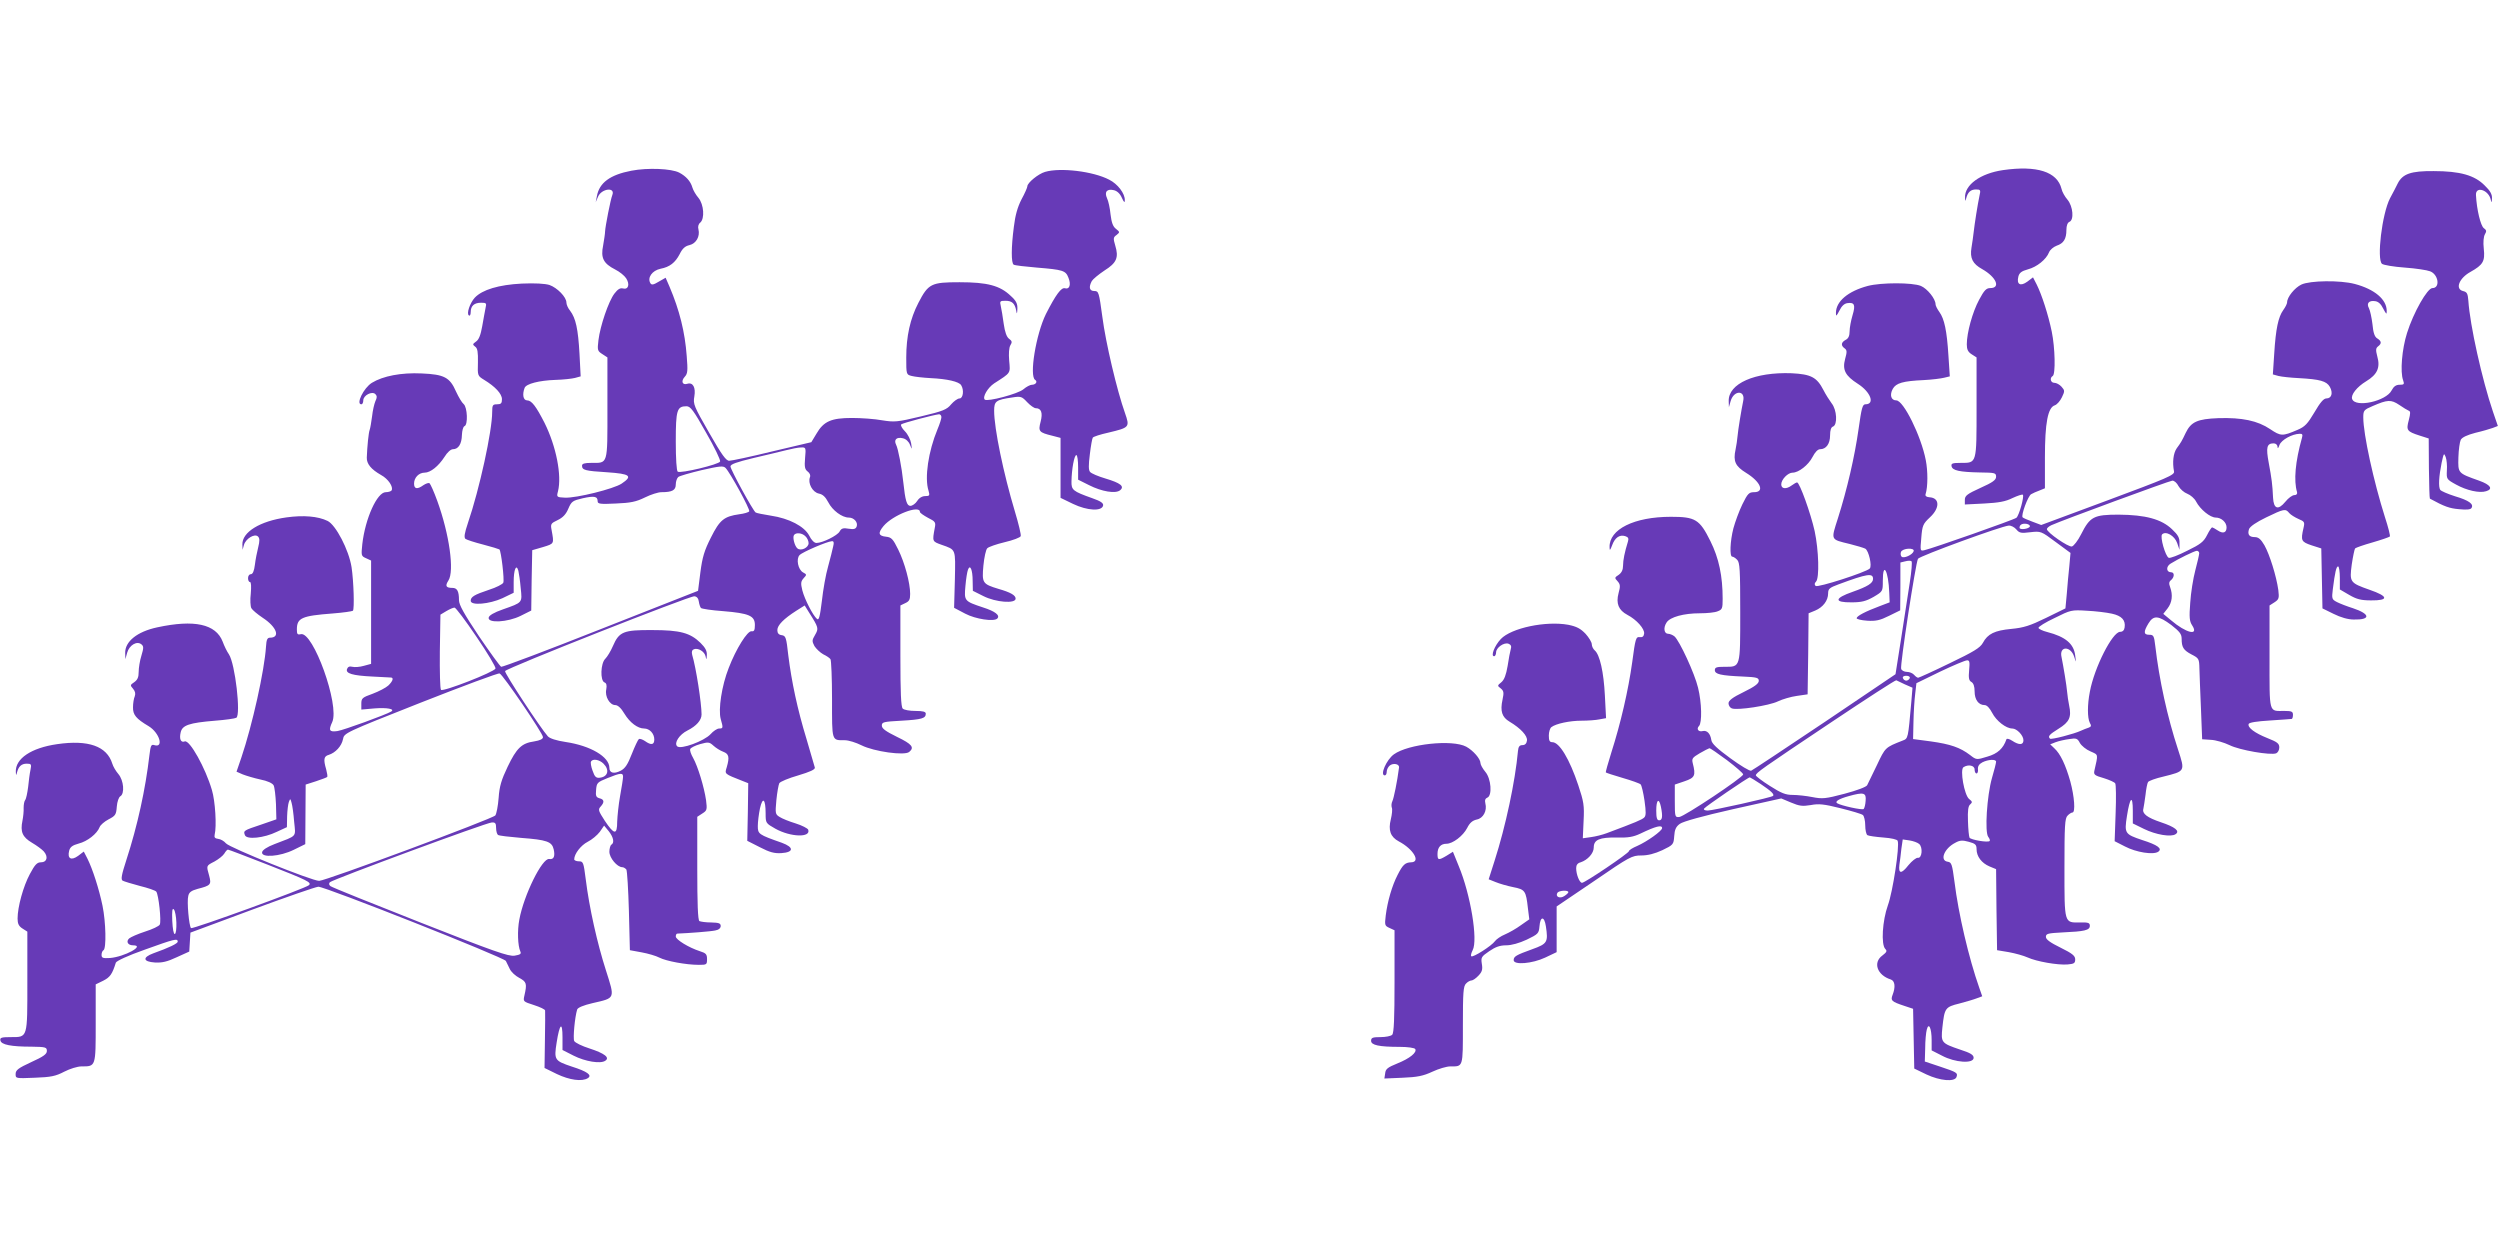
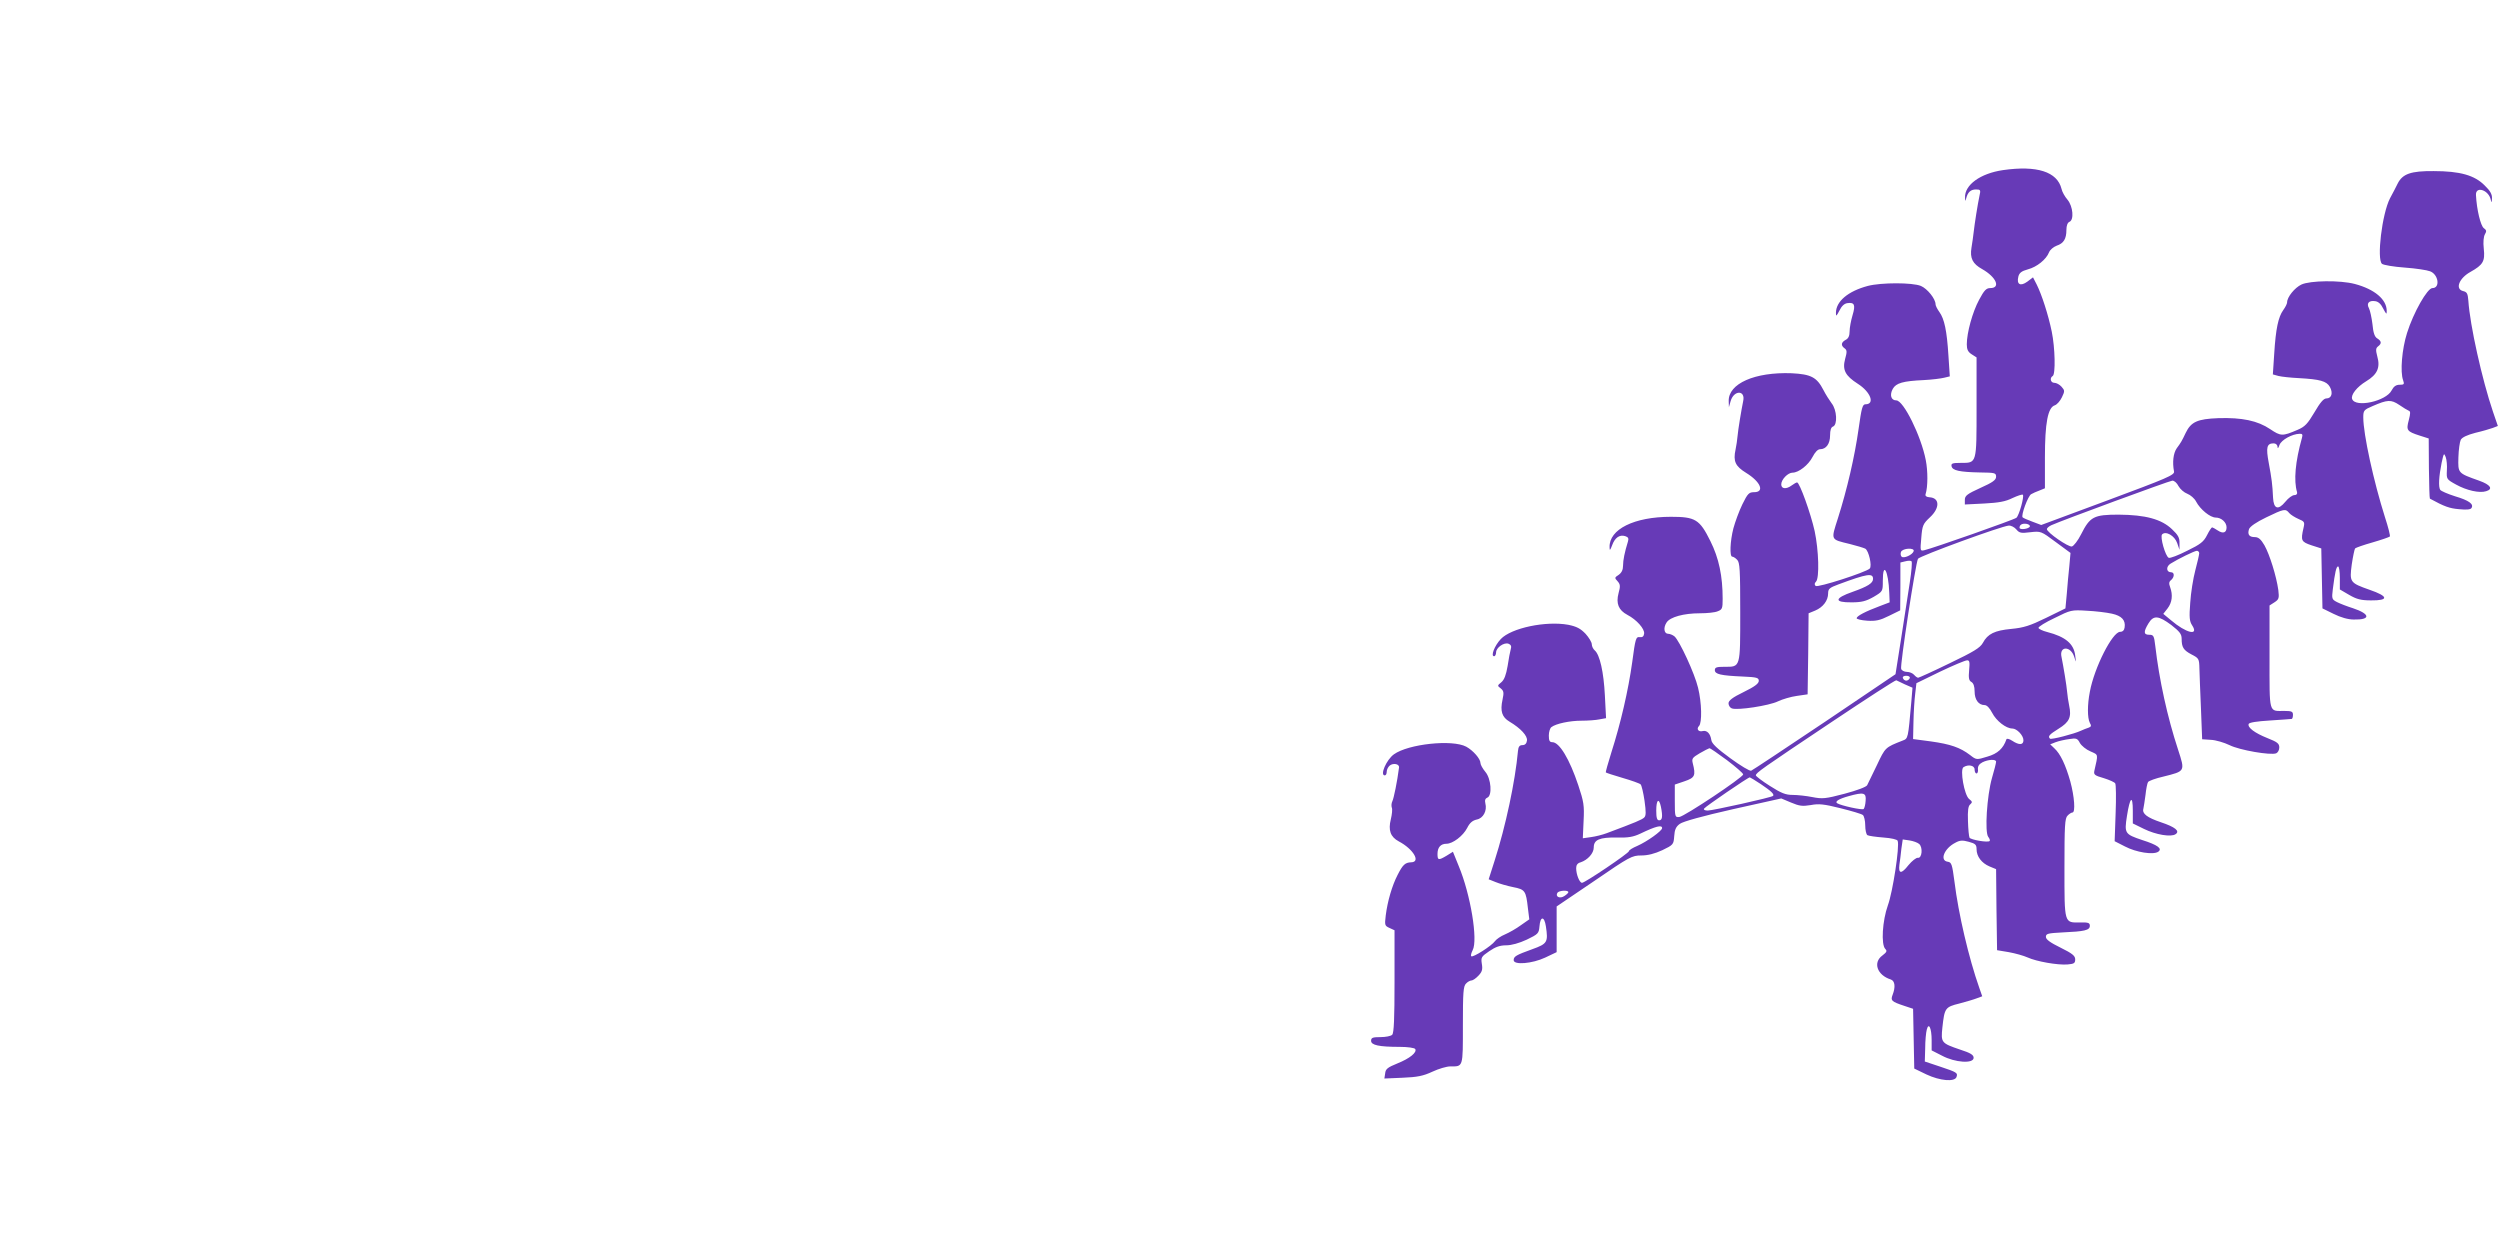
<svg xmlns="http://www.w3.org/2000/svg" version="1.0" width="1280pt" height="640pt" viewBox="0 0 1280 640" preserveAspectRatio="xMidYMid meet">
  <g transform="translate(0,640) scale(0.1,-0.1)" fill="#673ab7" stroke="none">
-     <path d="M3233 5526 c-110 -21 -165 -62 -177 -131 l-6 -30 12 28 c18 42 90 51 73 8 -9 -22 -36 -161 -37 -186 0 -11 -5 -43 -10 -72 -13 -63 1 -92 62 -123 22 -11 47 -31 56 -45 20 -31 11 -59 -16 -52 -15 4 -27 -4 -44 -26 -30 -39 -73 -165 -82 -239 -6 -51 -5 -55 20 -71 l26 -17 0 -260 c0 -294 4 -280 -84 -280 -33 0 -46 -4 -46 -14 0 -23 15 -27 128 -34 119 -8 133 -19 75 -58 -40 -27 -233 -75 -291 -72 -42 2 -43 3 -35 33 20 81 -9 229 -69 350 -43 84 -66 115 -89 115 -20 0 -26 30 -13 64 8 21 74 38 159 41 39 1 83 6 99 10 l29 8 -6 116 c-7 126 -19 182 -48 220 -11 13 -19 32 -19 42 0 28 -47 76 -87 90 -23 7 -74 10 -142 7 -117 -6 -201 -31 -240 -72 -25 -27 -44 -83 -30 -91 5 -4 9 4 9 17 0 32 18 48 53 48 27 0 29 -2 23 -27 -3 -16 -11 -57 -17 -93 -8 -45 -17 -69 -32 -79 -18 -13 -18 -15 -4 -26 12 -8 15 -28 14 -80 -2 -69 -2 -69 32 -90 56 -34 91 -71 91 -99 0 -21 -5 -26 -25 -26 -22 0 -25 -4 -25 -39 0 -98 -65 -395 -124 -568 -18 -54 -21 -74 -13 -82 7 -5 47 -18 90 -29 43 -11 81 -23 84 -25 9 -9 26 -155 20 -170 -3 -8 -36 -25 -74 -37 -75 -25 -93 -36 -93 -56 0 -26 96 -17 162 13 l58 28 0 55 c0 63 13 96 24 58 3 -12 9 -53 12 -89 8 -76 11 -73 -91 -109 -46 -16 -71 -31 -73 -42 -6 -30 98 -24 164 9 l54 27 2 154 3 155 55 16 c59 18 57 16 44 88 -6 30 -3 34 31 50 27 13 43 30 55 59 16 37 22 41 74 53 59 13 76 10 76 -16 0 -13 14 -15 93 -11 76 3 104 9 149 31 30 15 68 27 84 27 56 0 74 10 74 40 0 15 6 32 13 38 6 5 61 21 120 35 93 21 110 23 122 11 24 -25 127 -213 121 -222 -3 -5 -26 -12 -51 -15 -78 -11 -100 -29 -145 -119 -34 -67 -44 -101 -54 -178 l-12 -95 -498 -196 c-275 -109 -504 -195 -510 -193 -6 3 -57 73 -114 157 -76 114 -102 160 -102 184 0 46 -9 63 -34 63 -33 0 -38 10 -20 38 31 48 5 236 -57 407 -17 47 -35 87 -40 91 -5 3 -19 -2 -31 -10 -32 -23 -48 -20 -48 8 0 31 25 56 54 56 30 0 71 33 102 81 14 23 32 39 43 39 28 0 45 27 46 73 1 22 6 42 13 45 19 6 15 97 -4 113 -9 7 -26 36 -39 64 -32 73 -60 88 -176 93 -104 5 -198 -13 -255 -48 -42 -26 -83 -110 -54 -110 6 0 10 9 10 20 0 26 45 49 62 32 9 -9 9 -18 0 -36 -6 -14 -14 -49 -17 -78 -4 -29 -9 -60 -12 -68 -6 -15 -13 -87 -15 -143 -1 -32 22 -60 73 -89 37 -20 64 -61 54 -79 -4 -5 -17 -9 -30 -9 -44 0 -105 -134 -120 -266 -6 -58 -6 -61 19 -72 l26 -12 0 -264 0 -265 -37 -10 c-20 -6 -47 -8 -59 -5 -14 4 -23 0 -27 -11 -9 -23 27 -34 131 -39 48 -3 90 -5 95 -5 14 -2 7 -20 -15 -41 -12 -11 -48 -30 -80 -42 -53 -19 -58 -23 -58 -51 l0 -30 68 6 c63 5 106 -3 85 -16 -26 -16 -243 -95 -275 -100 -42 -6 -47 3 -27 46 39 86 -98 466 -161 450 -17 -4 -20 0 -20 24 0 59 24 70 183 82 53 4 100 11 104 14 8 9 4 150 -7 223 -14 89 -81 217 -123 237 -49 24 -124 30 -210 18 -137 -19 -228 -76 -226 -139 l1 -27 7 25 c9 32 55 60 72 43 9 -9 9 -23 1 -55 -6 -24 -14 -64 -17 -90 -4 -32 -11 -48 -21 -48 -8 0 -14 -9 -14 -20 0 -11 4 -20 10 -20 6 0 7 -23 4 -59 -4 -32 -2 -66 3 -75 5 -9 31 -31 58 -49 72 -47 92 -102 37 -102 -13 0 -18 -10 -20 -45 -8 -124 -70 -402 -126 -568 l-25 -73 32 -14 c18 -7 58 -19 90 -26 36 -7 62 -19 68 -30 5 -10 10 -53 12 -96 l2 -78 -78 -27 c-90 -30 -92 -31 -83 -54 9 -24 97 -15 163 17 l52 24 1 55 c1 30 5 64 9 74 7 19 8 18 14 -5 4 -13 10 -56 13 -96 8 -82 18 -69 -101 -115 -37 -14 -61 -30 -63 -41 -6 -30 91 -23 162 12 l59 29 1 152 1 153 53 17 c29 10 55 19 57 22 3 2 0 20 -5 39 -15 51 -12 67 13 74 35 11 66 45 73 80 6 32 7 33 397 187 216 85 398 153 405 150 17 -6 222 -307 222 -326 0 -10 -15 -17 -45 -22 -64 -9 -90 -34 -136 -130 -32 -67 -42 -100 -46 -159 -3 -41 -11 -82 -17 -90 -13 -17 -869 -335 -902 -335 -37 0 -457 169 -477 192 -10 12 -28 22 -40 23 -16 2 -21 7 -18 21 11 44 3 173 -14 229 -33 113 -114 258 -139 249 -20 -8 -29 12 -21 46 8 37 43 49 176 60 53 4 102 11 109 15 24 15 -6 277 -38 325 -10 14 -24 43 -32 65 -35 90 -145 114 -335 73 -103 -22 -166 -73 -164 -132 l1 -31 9 33 c11 39 50 62 73 43 12 -10 12 -18 0 -58 -8 -25 -14 -63 -14 -83 0 -28 -6 -41 -23 -53 -21 -14 -21 -16 -6 -33 11 -13 14 -25 9 -39 -5 -11 -9 -36 -9 -56 -1 -39 16 -59 80 -97 56 -34 79 -113 29 -97 -16 5 -19 -2 -25 -52 -20 -173 -61 -361 -118 -536 -25 -77 -29 -100 -19 -106 7 -4 47 -16 88 -27 41 -10 79 -23 84 -29 12 -15 27 -152 18 -169 -4 -8 -38 -24 -76 -36 -37 -12 -73 -28 -81 -35 -17 -16 -6 -35 20 -35 65 0 -44 -59 -118 -65 -36 -2 -43 0 -43 16 0 10 4 21 10 24 15 9 12 144 -5 227 -18 87 -51 189 -77 241 l-19 37 -29 -22 c-36 -26 -56 -14 -46 26 5 19 16 28 49 37 44 11 94 50 107 84 4 11 25 29 46 40 35 18 39 24 42 65 2 26 10 48 18 53 23 13 18 81 -10 114 -13 15 -27 39 -31 53 -28 90 -123 123 -282 100 -133 -19 -215 -74 -212 -142 1 -20 2 -20 6 -3 8 31 23 45 50 45 23 0 25 -3 19 -32 -4 -18 -9 -58 -12 -88 -4 -30 -10 -60 -15 -66 -5 -6 -8 -24 -8 -40 1 -16 -2 -46 -6 -66 -12 -57 0 -84 49 -113 24 -14 51 -34 60 -44 24 -27 17 -56 -14 -56 -20 0 -31 -11 -57 -60 -34 -63 -63 -169 -63 -228 0 -26 6 -39 25 -51 l25 -16 0 -255 c0 -293 3 -285 -86 -285 -47 0 -55 -3 -52 -17 4 -22 54 -32 161 -32 71 -1 77 -3 77 -22 0 -16 -18 -29 -80 -57 -67 -31 -80 -41 -80 -61 0 -23 0 -23 98 -19 83 3 107 8 151 31 29 15 68 27 88 27 74 0 73 -3 73 220 l0 200 39 19 c35 18 46 34 64 92 3 9 61 36 149 67 150 54 168 59 168 41 0 -10 -44 -31 -125 -60 -57 -21 -53 -43 8 -47 37 -2 63 4 112 27 l64 29 3 49 3 48 315 117 c173 64 326 117 340 118 36 0 951 -362 960 -380 4 -8 13 -27 20 -41 7 -15 28 -35 49 -46 37 -20 40 -29 26 -90 -7 -31 -7 -31 49 -49 31 -10 57 -22 57 -28 1 -6 0 -75 -1 -153 l-2 -141 63 -31 c65 -31 129 -40 159 -21 23 15 -3 34 -82 59 -89 30 -92 34 -78 123 15 97 30 111 30 27 l0 -65 57 -29 c59 -30 138 -43 162 -26 25 16 -4 38 -81 63 -38 12 -73 29 -78 38 -7 14 3 122 15 161 3 10 32 22 79 33 118 27 115 21 68 169 -44 137 -85 319 -103 465 -11 87 -13 92 -35 92 -13 0 -24 5 -24 10 0 28 34 72 69 90 22 11 49 34 62 51 l22 32 24 -29 c24 -31 30 -59 13 -69 -5 -3 -10 -20 -10 -36 0 -31 40 -79 66 -79 7 0 16 -6 21 -12 4 -7 10 -103 13 -213 l5 -200 60 -11 c33 -6 74 -18 91 -27 35 -18 137 -37 202 -37 40 0 42 1 42 29 0 25 -5 31 -37 41 -56 18 -123 59 -123 75 0 8 3 15 8 15 55 2 173 11 194 16 18 3 28 12 28 23 0 14 -10 17 -49 18 -27 0 -54 4 -60 7 -8 5 -11 91 -11 270 l0 264 26 17 c24 15 25 20 19 68 -10 68 -42 173 -66 216 -11 19 -18 39 -15 46 2 6 25 18 50 25 43 12 48 11 69 -8 12 -11 34 -25 50 -31 29 -11 33 -27 18 -79 -11 -36 -14 -33 82 -71 l28 -11 -2 -148 -3 -147 65 -33 c50 -26 74 -32 109 -30 65 4 66 30 3 53 -120 42 -123 45 -123 86 0 21 5 61 11 90 14 62 29 49 29 -26 0 -50 1 -50 50 -78 77 -43 183 -47 168 -5 -3 7 -32 22 -64 32 -33 10 -70 25 -82 33 -23 14 -23 18 -17 86 4 40 11 79 15 87 5 8 48 26 97 40 60 18 87 30 85 40 -2 7 -21 72 -42 144 -48 157 -77 296 -94 431 -10 92 -13 100 -34 103 -15 2 -22 10 -22 26 0 25 33 58 97 99 l43 27 23 -37 c49 -77 49 -81 30 -114 -16 -27 -16 -32 -3 -57 9 -14 29 -33 45 -42 17 -8 33 -19 37 -25 4 -5 8 -98 8 -206 0 -217 -3 -209 66 -209 19 0 57 -12 85 -26 64 -32 220 -54 244 -34 28 23 15 40 -62 77 -59 29 -78 43 -78 58 0 18 8 20 100 25 105 6 125 12 125 36 0 10 -14 14 -53 14 -29 0 -58 5 -65 12 -9 9 -12 83 -12 270 l0 258 25 12 c20 9 25 18 25 47 0 57 -28 160 -61 227 -27 55 -35 63 -62 66 -40 4 -43 19 -13 55 47 56 186 110 186 72 0 -5 19 -18 41 -30 38 -19 41 -23 35 -52 -13 -70 -13 -69 34 -86 76 -27 72 -18 69 -178 l-4 -145 57 -30 c53 -28 147 -42 164 -25 16 16 -10 37 -73 57 -96 32 -97 33 -90 110 3 36 9 73 13 83 11 30 24 0 24 -58 l1 -50 54 -27 c63 -32 165 -40 165 -13 0 17 -25 32 -88 50 -82 25 -85 30 -77 119 4 42 13 83 20 89 7 7 47 21 89 31 43 10 80 24 82 31 3 6 -11 64 -30 127 -58 193 -106 424 -106 515 0 49 9 56 93 68 44 7 49 5 76 -24 16 -17 36 -31 44 -31 28 0 37 -23 25 -69 -13 -50 -9 -55 60 -72 l42 -11 0 -154 0 -153 64 -31 c73 -35 148 -39 154 -8 2 12 -12 22 -55 37 -101 36 -108 42 -107 87 1 62 14 134 25 134 5 0 9 -28 9 -63 l0 -63 56 -28 c65 -33 136 -45 159 -26 24 20 2 37 -75 60 -37 11 -73 26 -79 34 -8 9 -8 35 -1 90 5 43 12 81 15 85 2 5 39 17 80 26 109 26 110 28 85 100 -41 115 -99 361 -116 493 -17 126 -19 132 -41 132 -25 0 -30 19 -13 51 6 10 35 34 65 54 62 39 74 66 55 128 -11 37 -10 42 7 54 17 14 17 15 -3 31 -16 12 -23 33 -28 74 -3 32 -11 69 -18 83 -15 33 0 50 36 41 16 -4 31 -18 40 -39 11 -24 15 -27 15 -12 1 34 -36 83 -80 105 -82 43 -250 63 -328 40 -35 -10 -91 -56 -91 -74 0 -6 -13 -36 -30 -67 -20 -39 -32 -81 -39 -140 -14 -106 -14 -186 -1 -194 6 -4 59 -10 118 -15 134 -11 148 -15 162 -51 15 -36 6 -62 -17 -55 -19 6 -47 -32 -98 -132 -51 -104 -86 -318 -55 -337 14 -9 3 -25 -17 -25 -8 0 -28 -10 -43 -23 -28 -24 -185 -65 -198 -53 -13 13 15 61 48 83 87 56 83 50 77 116 -3 37 -1 67 6 79 10 16 9 22 -6 33 -13 9 -22 35 -28 77 -5 35 -11 75 -15 91 -6 25 -4 27 24 27 33 0 48 -13 55 -50 3 -20 5 -19 6 9 1 26 -6 41 -34 66 -55 53 -120 70 -262 70 -145 0 -160 -7 -211 -106 -42 -81 -62 -171 -62 -280 0 -86 0 -87 28 -94 15 -4 59 -9 97 -11 85 -4 145 -18 156 -36 16 -25 10 -68 -8 -68 -10 0 -29 -14 -43 -30 -22 -27 -41 -35 -155 -62 -121 -29 -135 -30 -198 -20 -37 7 -107 12 -155 12 -106 0 -145 -17 -182 -81 l-26 -43 -199 -47 c-110 -27 -209 -48 -221 -48 -16 -1 -38 29 -103 143 -78 136 -83 147 -76 186 8 46 -7 74 -36 65 -25 -8 -34 13 -13 36 15 16 16 31 10 106 -9 123 -37 235 -88 355 l-20 46 -35 -20 c-28 -17 -37 -18 -43 -8 -17 28 9 65 52 74 47 9 75 31 98 75 14 29 28 41 50 46 34 8 55 44 46 81 -4 13 0 27 9 34 24 20 19 93 -9 127 -13 15 -27 39 -31 53 -9 32 -33 58 -67 76 -40 21 -162 26 -245 10z m382 -1341 c43 -74 75 -141 72 -148 -6 -15 -201 -62 -217 -52 -6 4 -10 66 -10 155 0 161 6 180 55 180 20 0 36 -21 100 -135z m1205 79 c0 -8 -9 -36 -20 -62 -47 -113 -67 -249 -46 -314 7 -25 6 -28 -17 -28 -15 0 -31 -9 -41 -25 -9 -14 -25 -25 -35 -25 -18 0 -26 26 -36 120 -8 77 -27 175 -37 193 -13 26 3 41 35 33 15 -3 30 -17 36 -33 11 -27 11 -27 6 7 -3 19 -17 47 -32 62 -15 15 -23 31 -19 35 7 7 166 49 194 52 6 0 12 -6 12 -15z m-698 -209 c-4 -46 -1 -58 13 -69 11 -8 16 -20 12 -29 -12 -31 13 -77 45 -84 21 -4 34 -17 49 -45 21 -41 70 -78 105 -78 27 0 48 -25 40 -46 -5 -13 -15 -15 -41 -11 -28 5 -37 2 -46 -14 -11 -21 -88 -59 -119 -59 -11 0 -26 15 -37 38 -25 47 -102 88 -197 102 -38 6 -73 13 -77 16 -13 8 -129 220 -129 236 0 11 31 22 118 43 64 15 140 33 167 40 28 7 62 14 76 14 25 1 26 0 21 -54z m2 -401 c9 -8 16 -24 16 -35 0 -23 -39 -42 -57 -27 -14 11 -26 56 -18 68 9 15 42 12 59 -6z m142 -51 c-3 -16 -15 -62 -26 -103 -12 -41 -26 -121 -32 -177 -10 -81 -15 -100 -25 -92 -21 18 -63 100 -75 146 -9 37 -8 46 7 63 16 17 16 19 -3 29 -26 14 -37 70 -18 89 15 16 142 70 165 71 10 1 12 -7 7 -26z m-688 -283 c2 -14 7 -29 11 -33 4 -4 55 -12 113 -16 134 -11 163 -24 163 -71 0 -27 -4 -34 -17 -32 -21 3 -79 -89 -117 -188 -36 -91 -54 -213 -41 -261 13 -46 13 -49 -8 -49 -10 0 -30 -13 -44 -29 -32 -35 -153 -80 -171 -62 -17 17 11 60 53 81 46 23 72 53 72 82 0 56 -28 239 -48 305 -4 16 -1 25 9 29 22 8 55 -12 60 -38 3 -18 5 -16 6 8 1 22 -8 38 -32 62 -53 52 -105 66 -247 66 -148 1 -170 -8 -202 -82 -11 -26 -29 -55 -39 -65 -24 -23 -27 -112 -4 -121 10 -4 13 -14 9 -36 -8 -36 18 -80 46 -80 13 0 30 -15 47 -44 28 -46 68 -76 101 -76 28 0 52 -26 52 -56 0 -28 -16 -31 -48 -8 -12 8 -26 13 -31 10 -5 -4 -21 -38 -36 -76 -21 -54 -34 -74 -57 -86 -35 -18 -58 -12 -58 15 0 56 -96 113 -224 132 -47 7 -81 18 -91 29 -37 41 -223 324 -219 334 6 15 944 385 969 383 13 -1 21 -11 23 -27z m-1138 -181 c56 -82 100 -156 97 -162 -7 -18 -268 -120 -279 -109 -5 5 -7 93 -6 197 l3 188 30 18 c17 10 35 18 42 18 6 1 57 -67 113 -150z m650 -649 c32 -32 23 -67 -19 -72 -19 -2 -26 4 -37 36 -8 21 -11 42 -8 47 9 16 43 10 64 -11z m100 -67 c0 -10 -7 -54 -15 -98 -8 -44 -14 -104 -15 -132 0 -69 -15 -68 -63 4 -33 51 -36 58 -22 73 21 23 19 37 -6 43 -17 5 -20 12 -17 43 3 36 6 39 58 60 69 28 80 28 80 7z m-650 -262 c0 -17 5 -33 10 -36 6 -4 59 -10 118 -15 132 -10 158 -19 167 -59 8 -36 0 -53 -23 -49 -36 6 -130 -185 -153 -310 -11 -57 -8 -134 5 -163 6 -13 0 -17 -29 -22 -30 -5 -105 21 -483 170 -246 97 -453 180 -460 186 -8 6 -9 14 -3 20 14 14 803 306 829 306 18 1 22 -4 22 -28z m-1170 -188 c207 -81 226 -91 212 -105 -16 -16 -597 -227 -604 -220 -10 10 -22 137 -14 165 4 19 16 27 48 36 67 17 71 22 59 67 -15 53 -16 51 27 73 20 11 43 29 50 40 7 12 15 21 19 21 4 0 95 -35 203 -77z m-467 -296 c1 -31 -2 -58 -8 -59 -6 -2 -11 26 -13 67 -2 51 0 67 8 59 6 -6 12 -36 13 -67z" />
    <path d="M10255 5529 c-116 -17 -197 -76 -194 -141 1 -20 2 -21 6 -3 8 31 23 45 50 45 23 0 25 -3 18 -32 -9 -42 -25 -143 -30 -188 -2 -19 -7 -54 -11 -78 -9 -54 6 -83 55 -110 72 -41 96 -97 41 -97 -20 0 -31 -11 -57 -60 -34 -63 -63 -169 -63 -228 0 -26 6 -39 25 -51 l25 -16 0 -255 c0 -291 2 -285 -81 -285 -43 0 -50 -3 -47 -17 4 -22 41 -30 146 -32 76 -1 82 -2 82 -22 0 -16 -17 -29 -80 -57 -68 -31 -80 -40 -80 -61 l0 -24 99 5 c75 4 109 10 145 28 26 12 50 20 53 17 8 -9 -19 -106 -33 -118 -12 -10 -427 -156 -471 -166 -22 -5 -22 -4 -16 63 5 64 9 72 44 105 52 48 51 100 -2 103 -16 1 -23 7 -20 16 12 38 12 118 1 174 -24 124 -114 306 -151 306 -27 0 -35 28 -18 59 17 30 52 40 159 45 41 2 88 8 104 12 l29 7 -7 106 c-8 129 -21 188 -46 223 -11 15 -20 33 -20 40 0 28 -42 80 -75 94 -44 18 -203 18 -272 0 -101 -27 -163 -79 -163 -138 0 -20 2 -18 18 12 11 23 25 36 41 38 36 5 42 -9 26 -62 -8 -27 -15 -64 -15 -82 0 -23 -6 -37 -20 -44 -24 -13 -26 -29 -5 -44 12 -9 12 -18 2 -54 -15 -56 1 -86 65 -127 66 -42 89 -105 39 -105 -15 0 -20 -19 -35 -126 -20 -142 -59 -310 -106 -458 -36 -113 -39 -107 60 -131 36 -9 72 -20 80 -24 18 -10 36 -89 23 -102 -19 -19 -267 -99 -277 -89 -7 7 -6 14 2 22 18 18 14 161 -7 259 -20 90 -77 249 -90 249 -4 0 -16 -7 -27 -15 -28 -21 -54 -19 -54 5 0 25 34 60 58 60 31 0 81 39 102 80 13 25 27 40 39 40 31 0 51 28 51 71 0 26 5 42 15 45 24 9 20 86 -7 119 -11 15 -31 46 -42 68 -34 66 -64 81 -163 86 -188 7 -325 -53 -322 -143 l1 -31 9 32 c17 57 77 56 64 -1 -9 -44 -26 -145 -29 -181 -1 -16 -6 -47 -10 -67 -13 -60 -1 -85 54 -119 75 -46 96 -99 41 -99 -26 0 -33 -7 -60 -62 -17 -35 -37 -90 -46 -123 -17 -66 -20 -145 -6 -145 5 0 17 -7 25 -16 14 -13 16 -52 16 -268 0 -288 2 -280 -81 -280 -40 0 -49 -3 -49 -17 0 -21 30 -28 145 -33 70 -3 80 -6 80 -22 0 -14 -22 -30 -77 -57 -58 -28 -78 -44 -78 -58 0 -11 8 -23 17 -26 28 -11 191 14 236 36 23 11 67 24 97 28 l55 8 3 208 2 207 34 14 c40 17 66 51 66 88 0 23 7 29 53 46 148 55 177 59 177 28 0 -22 -28 -39 -104 -66 -95 -33 -97 -55 -6 -54 52 0 74 6 113 28 47 28 47 28 47 82 0 104 29 51 33 -61 l2 -49 -50 -19 c-75 -28 -118 -51 -119 -62 -1 -5 24 -11 54 -13 44 -3 66 2 112 25 l57 28 1 122 0 123 25 6 c14 4 29 4 32 0 4 -3 0 -52 -9 -109 -9 -56 -29 -185 -44 -285 l-29 -184 -363 -245 c-200 -134 -370 -247 -376 -249 -7 -3 -55 26 -107 64 -67 49 -95 75 -97 93 -5 33 -22 51 -44 46 -22 -6 -34 11 -19 26 16 16 14 120 -5 196 -17 72 -95 241 -121 263 -9 7 -23 13 -32 13 -21 0 -26 31 -8 58 18 28 88 47 171 47 36 0 76 4 90 10 24 9 26 15 26 64 0 116 -19 208 -63 296 -55 111 -77 124 -202 124 -188 0 -317 -64 -314 -156 0 -19 3 -17 13 10 14 39 38 56 67 47 16 -5 19 -12 14 -28 -17 -55 -25 -95 -25 -123 0 -21 -7 -36 -22 -47 -22 -14 -22 -16 -6 -33 14 -16 15 -25 5 -61 -14 -53 0 -87 45 -111 48 -25 89 -72 86 -96 -2 -15 -9 -20 -23 -18 -19 2 -22 -7 -38 -128 -20 -144 -59 -313 -107 -463 -17 -55 -30 -100 -28 -102 2 -2 41 -15 86 -28 45 -13 87 -28 92 -33 5 -5 14 -43 20 -84 8 -58 8 -77 -2 -86 -12 -11 -42 -24 -192 -80 -21 -8 -57 -17 -80 -20 l-42 -6 4 89 c4 79 1 98 -27 182 -45 135 -97 221 -133 221 -14 0 -18 8 -18 34 0 18 6 38 13 43 23 18 94 33 154 33 33 0 75 3 93 7 l33 6 -6 116 c-6 120 -26 209 -52 231 -8 7 -15 21 -15 31 0 11 -15 35 -32 54 -26 27 -45 37 -88 46 -115 21 -292 -16 -346 -73 -32 -34 -53 -88 -34 -88 5 0 10 9 10 20 0 24 41 53 64 44 12 -5 16 -13 11 -28 -3 -11 -11 -50 -16 -86 -8 -46 -17 -70 -32 -83 -21 -17 -21 -18 -4 -31 16 -13 18 -21 10 -58 -13 -59 -3 -90 36 -113 57 -34 93 -73 89 -97 -2 -15 -10 -23 -23 -23 -15 0 -21 -8 -23 -30 -14 -155 -63 -386 -120 -563 l-30 -94 35 -14 c19 -8 60 -20 90 -26 62 -12 66 -19 76 -109 l7 -56 -43 -30 c-23 -17 -60 -38 -81 -47 -22 -9 -45 -25 -52 -35 -17 -24 -113 -85 -121 -77 -4 3 0 17 7 31 28 52 -11 286 -71 430 l-30 74 -32 -20 c-42 -25 -47 -24 -47 9 0 33 16 52 46 52 32 0 85 40 106 81 13 26 27 38 49 43 33 6 54 45 44 83 -4 16 0 25 10 29 26 10 20 97 -10 132 -14 17 -25 37 -25 45 0 22 -38 65 -73 84 -71 38 -296 14 -370 -39 -39 -28 -73 -108 -47 -108 6 0 10 8 10 19 0 10 7 24 15 31 18 15 51 9 48 -10 -9 -71 -27 -158 -34 -172 -5 -10 -6 -24 -3 -33 4 -8 1 -35 -5 -60 -14 -56 -2 -90 41 -113 74 -39 114 -106 63 -107 -31 -1 -43 -13 -69 -64 -29 -56 -52 -136 -61 -208 -6 -50 -5 -53 19 -64 l26 -12 0 -262 c0 -190 -3 -264 -12 -273 -7 -7 -34 -12 -60 -12 -40 0 -48 -3 -48 -19 0 -22 40 -31 147 -31 41 0 75 -5 79 -11 10 -17 -27 -48 -92 -74 -49 -20 -60 -28 -62 -51 l-4 -26 94 4 c74 3 105 9 152 31 32 15 73 27 91 27 67 0 65 -8 65 210 0 167 2 201 16 214 8 9 21 16 28 16 7 0 23 11 36 25 18 19 22 31 17 60 -5 33 -3 37 38 65 32 22 55 30 87 30 27 0 66 11 105 29 58 28 62 32 65 67 4 54 25 55 33 1 12 -81 8 -89 -70 -117 -83 -30 -95 -37 -95 -56 0 -26 95 -18 161 13 l59 28 0 117 0 117 192 130 c182 125 194 131 241 131 34 0 69 9 108 27 56 27 58 29 61 72 2 33 9 49 29 63 16 12 117 40 272 75 l247 55 50 -21 c43 -18 58 -20 101 -13 41 8 68 5 152 -16 56 -14 108 -29 115 -35 6 -5 12 -29 12 -53 0 -23 5 -46 11 -50 7 -4 43 -9 81 -12 42 -3 72 -10 74 -17 11 -27 -25 -262 -50 -330 -28 -78 -36 -201 -13 -224 10 -10 7 -16 -15 -33 -50 -36 -27 -101 43 -123 21 -7 25 -38 9 -79 -11 -29 -6 -34 60 -56 l45 -15 3 -153 3 -153 62 -30 c70 -33 144 -39 154 -14 8 22 3 25 -84 54 l-78 26 2 68 c0 38 4 80 8 95 10 40 25 8 25 -54 l0 -52 53 -27 c67 -36 162 -42 162 -11 0 15 -16 25 -69 42 -97 33 -99 36 -91 113 11 100 14 105 87 123 34 9 75 21 90 27 l27 10 -15 43 c-54 153 -107 380 -127 543 -12 91 -15 100 -35 103 -42 6 -18 68 39 97 23 13 37 14 69 5 34 -9 40 -15 40 -38 0 -37 26 -71 66 -88 l34 -14 2 -208 3 -207 60 -10 c33 -6 76 -18 96 -27 46 -21 154 -40 205 -36 33 3 39 6 39 26 0 18 -14 30 -75 60 -53 26 -75 42 -75 55 0 17 10 19 85 23 113 5 140 11 140 34 0 15 -8 18 -49 17 -83 -1 -81 -9 -81 279 0 216 2 255 16 268 8 9 20 16 25 16 16 0 10 82 -11 159 -24 85 -51 142 -82 170 l-21 20 28 11 c16 6 47 13 70 16 36 6 42 3 54 -20 8 -14 32 -34 54 -43 42 -19 40 -11 20 -100 -4 -19 2 -24 48 -37 29 -9 56 -21 59 -27 4 -6 5 -75 2 -153 l-5 -143 53 -27 c57 -30 145 -44 170 -27 23 16 -3 35 -82 60 -89 30 -92 34 -78 123 15 97 30 111 30 27 l0 -65 57 -28 c61 -30 139 -43 162 -27 24 16 -3 37 -75 61 -71 24 -97 44 -90 69 2 9 7 41 11 71 3 30 9 60 13 66 4 6 39 19 79 28 112 28 111 26 75 137 -55 167 -97 359 -117 532 -6 52 -9 57 -31 57 -29 0 -30 15 -4 58 26 43 51 41 117 -8 42 -33 53 -46 53 -70 0 -44 9 -59 51 -81 37 -19 39 -22 40 -72 1 -28 4 -122 8 -207 l6 -155 45 -3 c25 -1 68 -14 95 -27 52 -26 210 -53 239 -42 9 4 16 17 16 30 0 20 -10 28 -61 48 -65 26 -102 54 -96 72 2 8 43 14 108 18 57 4 107 7 112 8 4 0 7 10 7 21 0 17 -7 20 -44 20 -81 0 -76 -19 -76 276 l0 264 25 16 c23 15 25 21 20 63 -10 71 -44 181 -71 229 -18 31 -31 42 -49 42 -29 0 -39 13 -30 41 5 13 36 35 88 60 91 44 99 46 118 22 8 -9 29 -22 47 -30 31 -13 33 -16 26 -46 -15 -65 -12 -71 41 -89 l50 -16 3 -154 3 -153 57 -28 c36 -18 74 -29 103 -29 88 -2 86 28 -4 58 -29 9 -65 23 -81 31 -27 14 -28 17 -22 66 11 88 18 117 27 117 5 0 9 -27 9 -59 l0 -59 48 -28 c38 -22 60 -28 112 -28 92 -1 89 21 -7 54 -102 36 -104 39 -92 130 6 41 14 78 17 82 4 4 44 18 90 31 45 13 85 27 88 30 3 3 -8 47 -25 99 -58 183 -111 425 -111 511 0 35 3 39 48 58 76 33 94 34 136 6 20 -14 42 -27 49 -30 9 -3 9 -13 0 -48 -14 -52 -10 -58 55 -79 l47 -15 1 -153 c1 -84 3 -154 5 -155 75 -41 101 -50 149 -54 38 -4 60 -2 64 6 13 20 -13 39 -84 60 -38 12 -72 27 -76 33 -10 15 -7 68 7 138 11 50 12 53 21 30 5 -14 8 -45 6 -69 -2 -44 -2 -45 47 -72 54 -30 120 -45 154 -34 37 11 23 33 -36 54 -110 39 -108 38 -106 119 1 39 7 80 12 90 7 13 33 25 75 36 35 8 75 20 89 25 l26 10 -25 73 c-56 165 -118 444 -126 568 -3 38 -7 45 -28 50 -41 11 -19 66 39 98 64 36 75 54 68 118 -4 35 -1 63 6 75 9 15 8 21 -6 31 -16 12 -36 93 -40 168 -4 50 66 28 76 -24 3 -16 5 -14 6 8 1 21 -9 39 -37 66 -52 53 -127 74 -262 74 -116 1 -159 -14 -184 -64 -7 -14 -24 -48 -39 -75 -41 -79 -69 -313 -41 -336 8 -6 60 -15 116 -19 57 -4 115 -13 130 -19 43 -16 53 -86 12 -86 -26 0 -97 -125 -130 -230 -26 -82 -36 -199 -20 -242 7 -20 5 -23 -18 -23 -18 0 -30 -8 -41 -29 -28 -55 -185 -90 -202 -44 -8 21 24 62 72 91 56 34 73 69 57 126 -9 34 -8 43 3 52 20 15 19 27 -3 41 -14 8 -21 29 -25 73 -4 33 -12 70 -18 82 -14 25 0 41 32 36 16 -2 30 -15 41 -38 16 -30 18 -32 18 -12 0 59 -62 111 -163 138 -75 20 -230 18 -274 -3 -34 -16 -73 -64 -73 -91 0 -7 -9 -25 -20 -40 -25 -35 -38 -94 -46 -223 l-7 -106 29 -8 c16 -4 63 -9 104 -11 108 -6 142 -15 159 -45 17 -31 9 -59 -18 -59 -14 0 -32 -21 -61 -71 -35 -59 -49 -74 -87 -90 -77 -33 -85 -33 -140 4 -64 43 -144 60 -266 56 -106 -4 -139 -19 -166 -75 -21 -44 -24 -49 -46 -79 -18 -26 -23 -72 -14 -119 4 -18 -37 -35 -338 -147 l-342 -127 -45 17 c-25 9 -47 19 -50 22 -10 9 28 112 44 119 8 5 27 13 43 19 l27 11 0 158 c0 177 15 256 51 267 11 4 27 22 36 41 15 31 15 35 -2 54 -10 11 -26 20 -37 20 -19 0 -25 25 -8 35 15 9 12 144 -5 227 -18 87 -51 189 -77 241 l-19 37 -29 -22 c-36 -26 -56 -14 -46 26 5 19 16 28 49 37 46 12 94 51 108 87 5 13 23 28 39 34 36 12 50 35 50 81 0 22 6 37 15 41 25 9 19 79 -9 113 -14 16 -28 41 -31 56 -22 88 -126 121 -300 96z m1531 -1371 c-34 -121 -43 -219 -25 -278 2 -9 -3 -15 -14 -15 -10 0 -31 -15 -46 -34 -37 -45 -60 -37 -63 21 -3 67 -7 97 -22 178 -15 80 -10 100 25 100 11 0 19 -7 20 -17 0 -12 4 -9 10 9 10 26 64 56 103 57 14 1 17 -4 12 -21z m-632 -247 c9 -16 29 -33 45 -39 16 -6 37 -24 45 -40 21 -40 72 -82 101 -82 28 0 55 -24 55 -50 0 -28 -18 -34 -45 -16 -13 9 -27 16 -29 16 -3 0 -15 -18 -26 -40 -17 -34 -34 -47 -102 -80 -45 -23 -87 -39 -94 -36 -17 7 -46 108 -34 120 19 19 64 -7 77 -44 l12 -35 0 34 c1 27 -7 42 -38 71 -54 52 -136 74 -273 75 -128 0 -147 -10 -193 -101 -16 -32 -38 -60 -47 -62 -18 -4 -128 72 -128 89 0 5 10 14 23 20 55 25 604 227 619 228 10 1 24 -12 32 -28z m-761 -206 c-3 -13 -53 -20 -53 -7 0 15 13 23 35 20 11 -2 19 -7 18 -13z m-69 -16 c15 -18 24 -20 71 -14 54 6 55 6 130 -50 l76 -56 -6 -67 c-4 -37 -10 -101 -13 -142 l-7 -75 -100 -49 c-82 -40 -114 -50 -177 -56 -85 -8 -121 -25 -146 -72 -14 -25 -47 -45 -170 -104 -84 -41 -157 -74 -161 -74 -5 0 -14 7 -21 15 -7 8 -23 15 -37 15 -13 0 -26 7 -29 15 -7 16 74 542 86 564 8 14 429 168 465 170 11 1 29 -8 39 -20z m-526 -111 c-6 -19 -51 -39 -62 -28 -5 5 -6 16 -3 24 8 20 71 23 65 4z m1462 -10 c0 -7 -9 -47 -20 -88 -11 -41 -23 -116 -26 -166 -6 -75 -4 -95 10 -116 36 -56 -32 -39 -108 26 l-40 33 22 28 c23 30 28 68 13 109 -7 18 -6 28 5 36 18 16 18 40 0 40 -25 0 -27 29 -3 44 40 25 122 65 135 66 6 0 12 -6 12 -12z m-447 -310 c50 -11 71 -33 65 -71 -2 -14 -10 -22 -23 -22 -39 0 -132 -182 -155 -307 -13 -66 -13 -134 0 -159 9 -15 7 -20 -7 -25 -10 -3 -27 -10 -38 -15 -36 -17 -153 -47 -159 -41 -12 12 -4 21 44 51 55 34 67 59 54 119 -4 20 -9 51 -10 67 -3 36 -20 137 -29 181 -13 57 47 58 65 1 10 -32 10 -32 5 7 -7 60 -50 96 -143 120 -24 6 -44 16 -45 21 -1 6 36 29 83 51 82 41 86 42 165 37 44 -2 101 -9 128 -15z m-731 -289 c-4 -41 -1 -54 12 -61 10 -6 16 -22 16 -48 0 -42 20 -70 51 -70 12 0 26 -15 39 -40 21 -41 71 -80 103 -80 23 0 57 -35 57 -60 0 -25 -22 -26 -57 -3 -15 10 -28 13 -30 8 -16 -47 -45 -74 -98 -89 -55 -17 -56 -17 -88 8 -51 39 -101 56 -201 70 l-91 12 2 90 c1 49 5 113 9 143 l6 53 121 59 c67 32 129 58 138 58 13 1 15 -8 11 -50z m-304 -41 c-3 -7 -11 -13 -18 -13 -7 0 -15 6 -17 13 -3 7 4 12 17 12 13 0 20 -5 18 -12z m-25 -32 l39 -17 -6 -72 c-17 -191 -16 -188 -45 -199 -89 -35 -88 -34 -131 -125 -23 -48 -46 -95 -50 -103 -4 -9 -52 -27 -116 -44 -98 -26 -114 -27 -165 -17 -30 6 -76 11 -100 11 -37 0 -59 9 -117 46 -40 25 -72 50 -72 54 0 13 27 32 389 274 178 119 326 215 330 213 3 -1 23 -11 44 -21z m-911 -388 c46 -35 83 -67 83 -73 0 -15 -300 -215 -327 -218 -22 -2 -23 0 -23 82 l0 84 50 17 c53 18 58 29 42 92 -6 24 -2 29 35 51 24 14 46 25 50 26 4 1 44 -27 90 -61z m1378 -8 c0 -6 -9 -43 -21 -83 -26 -91 -38 -279 -19 -302 7 -9 10 -18 7 -21 -9 -9 -96 6 -103 17 -3 6 -7 44 -8 85 -2 54 1 78 12 86 11 10 11 14 -6 27 -25 20 -48 151 -29 163 25 16 57 9 57 -12 0 -11 4 -20 10 -20 5 0 9 10 7 22 -1 15 6 26 23 35 30 15 70 17 70 3z m-1204 -115 c52 -35 70 -52 62 -60 -7 -8 -309 -75 -334 -75 -15 0 -23 4 -19 10 6 10 225 160 234 160 2 0 28 -16 57 -35z m536 -85 c-1 -19 -6 -38 -10 -42 -7 -7 -115 17 -135 29 -15 9 8 23 59 37 76 21 90 18 86 -24z m-1048 -31 c10 -50 7 -69 -9 -69 -11 0 -15 12 -15 50 0 56 14 67 24 19z m6 -109 c0 -14 -77 -69 -127 -91 -24 -10 -43 -22 -43 -27 0 -10 -225 -162 -240 -162 -13 0 -30 43 -30 75 0 16 7 26 23 30 36 12 67 46 67 76 0 40 30 52 118 51 58 -2 85 3 121 20 79 38 111 46 111 28z m1316 -81 c20 -17 15 -75 -7 -71 -8 1 -30 -16 -48 -38 -36 -46 -52 -45 -46 3 3 17 7 54 10 81 l7 48 35 -5 c19 -3 41 -11 49 -18z m-1796 -247 c0 -4 -10 -13 -21 -20 -23 -15 -47 -3 -35 17 8 12 56 15 56 3z" />
  </g>
</svg>